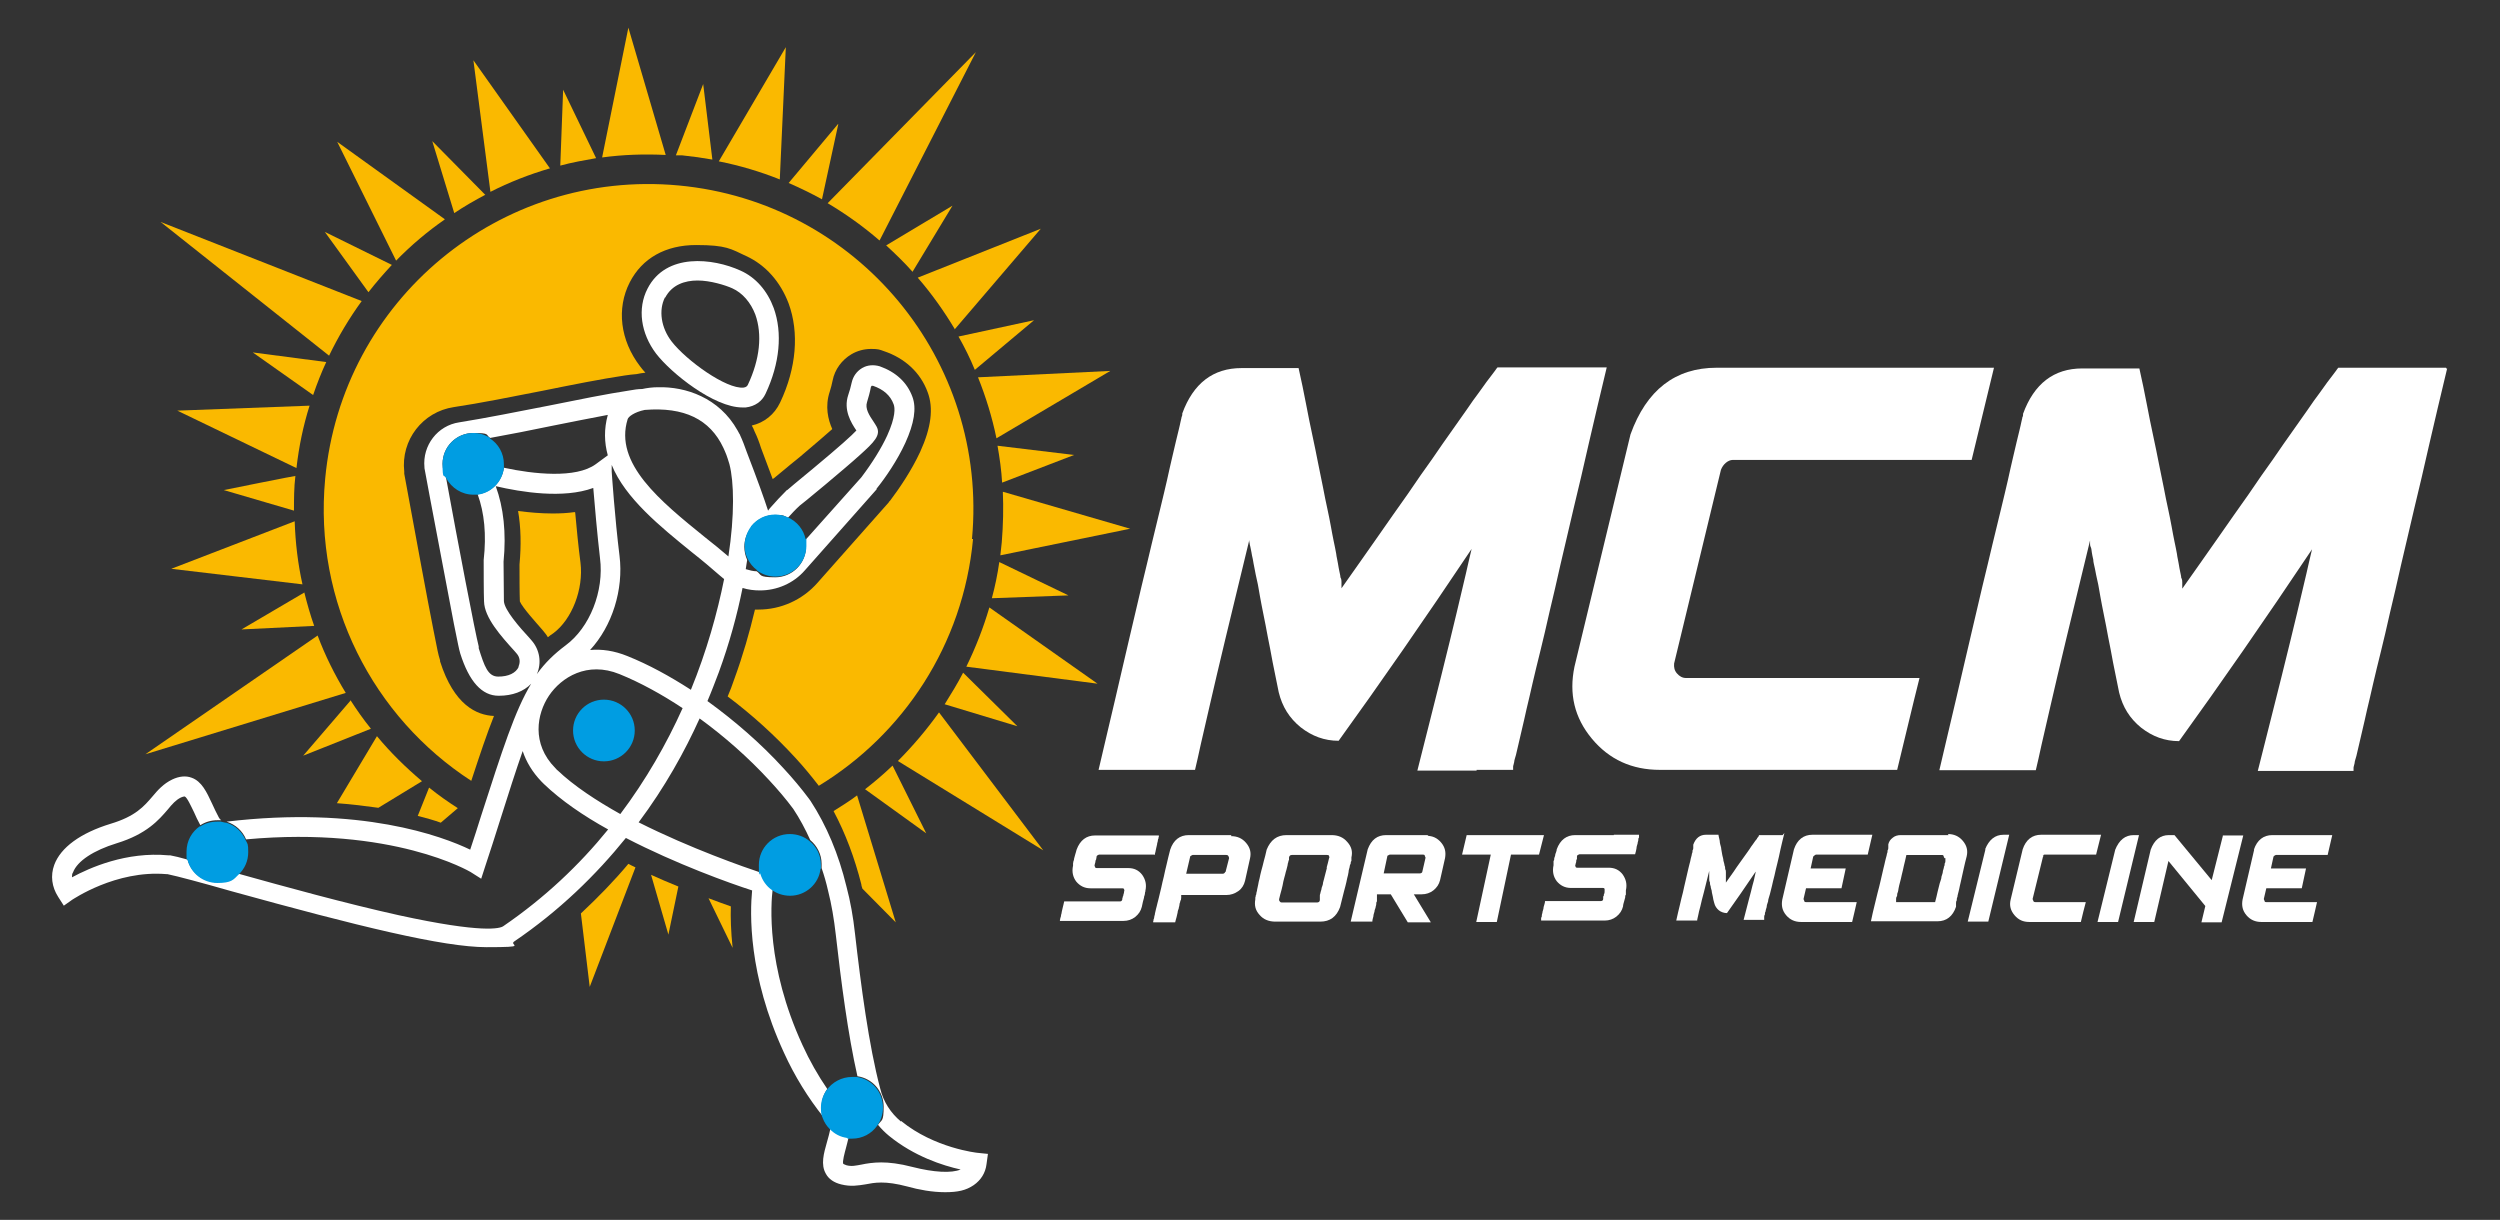
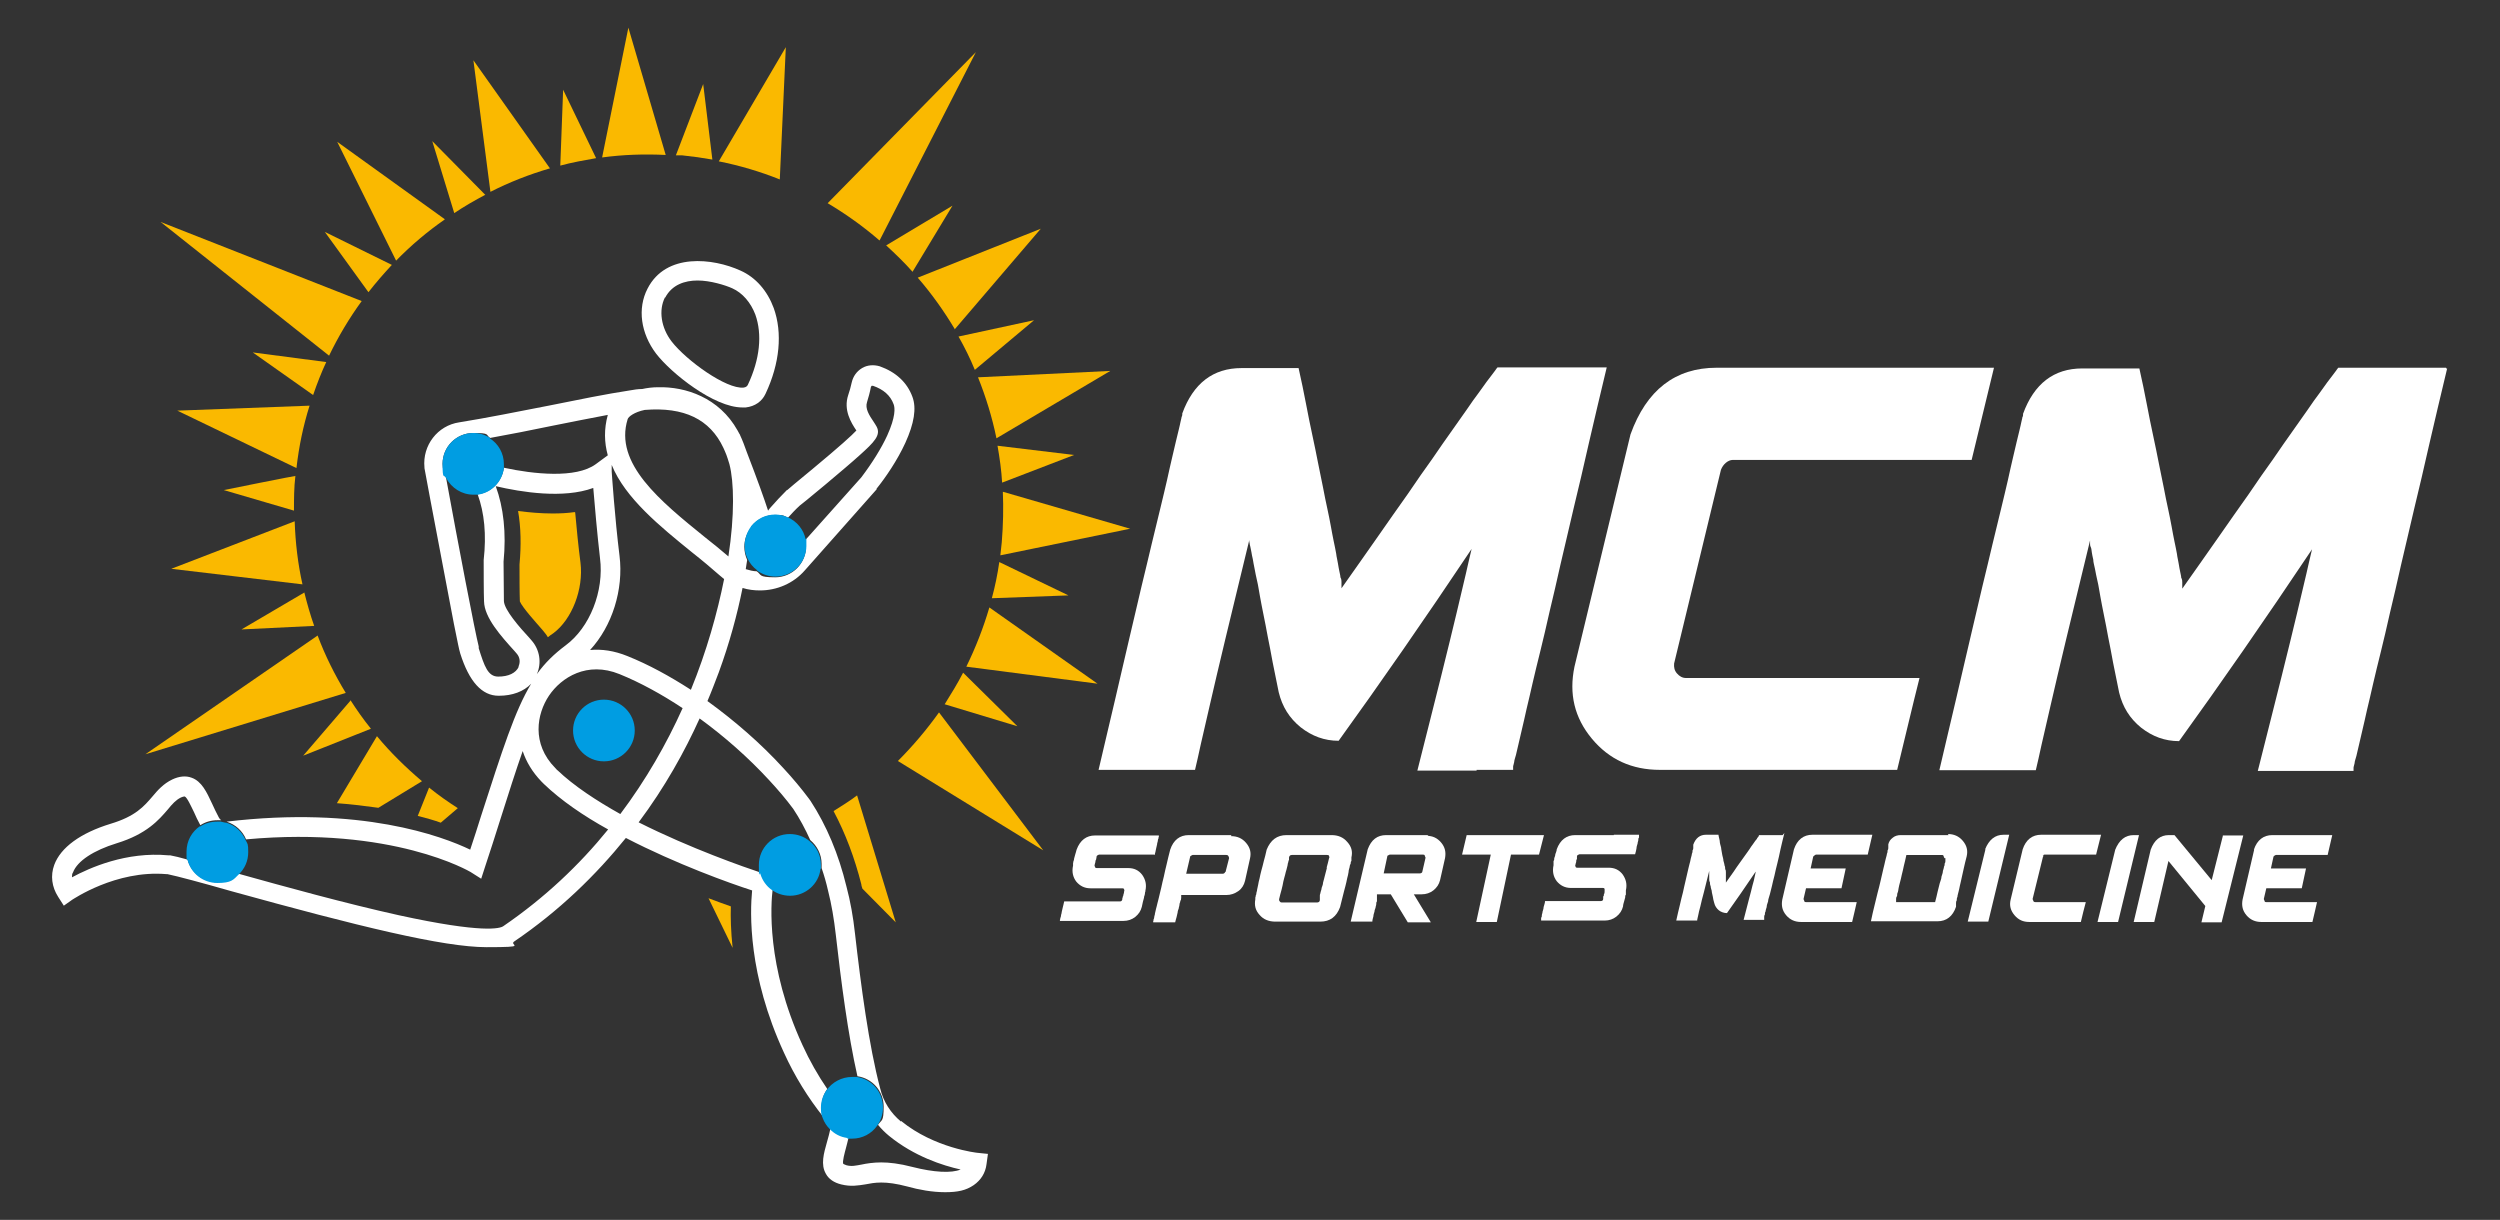
<svg xmlns="http://www.w3.org/2000/svg" id="_Слой_1" version="1.1" viewBox="0 0 705 344">
  <rect x="0" y="0" width="705" height="344" fill="#333333" stroke="none" />
  <defs>
    <style>
      .st0 {
        fill: #009de2;
      }

      .st1 {
        fill: #fff;
      }

      .st2 {
        fill: #fab900;
      }
    </style>
  </defs>
  <g>
    <path class="st2" d="M206.1,255.6c-2.2-.8-4.3-1.5-6.3-2.3l6.8,14c-.5-4.7-.6-8.7-.5-11.7h0Z" />
    <path class="st2" d="M235.1,228.8c3.3,6.2,5.9,13.1,7.8,20.6,0,.4.2.8.3,1.2l9.4,9.5-10.9-35.8c-2.1,1.6-4.4,3-6.6,4.4h0Z" />
    <path class="st2" d="M253.2,214.6l41,25.2-29.4-38.9c-3.5,4.9-7.4,9.5-11.6,13.7h0Z" />
    <path class="st2" d="M272.5,188l37,4.8-30.5-21.5c-1.7,5.8-3.9,11.4-6.5,16.7Z" />
    <path class="st2" d="M282.8,138.6c.2,4.7.1,9.4-.3,14.3-.1,1.2-.3,2.5-.4,3.7l36.6-7.5-35.8-10.4h-.1Z" />
    <path class="st2" d="M281,123.6l32.1-19-37.3,1.8c2.2,5.5,4,11.3,5.2,17.2h0Z" />
    <path class="st2" d="M269.2,92.9l24.3-28.4-34.7,13.8c3.9,4.5,7.4,9.4,10.5,14.6h0Z" />
    <path class="st2" d="M248.1,67.7l27.1-53-41.8,42.6c5.2,3.1,10.1,6.6,14.6,10.5h0Z" />
    <path class="st2" d="M221.6,13.3l-18.9,32.2c6,1.2,11.7,2.9,17.2,5.1l1.7-37.3h0Z" />
    <path class="st2" d="M187.7,43.6l-10.5-35.8-7.4,36.6c5.9-.8,11.9-1,18-.7h-.1Z" />
    <path class="st2" d="M155.1,47.5l-21.6-30.5,4.8,37.1c5.3-2.7,10.9-4.9,16.7-6.6h.1Z" />
    <path class="st2" d="M125.4,61.8l-30.3-21.8,16.6,33.5c4.2-4.3,8.8-8.2,13.7-11.6h0Z" />
    <path class="st2" d="M102,84.9l-56.7-22.3,47.5,37.7c2.6-5.4,5.7-10.6,9.2-15.4h0Z" />
    <path class="st2" d="M87.3,114.4l-37.3,1.4,33.6,16.2c.7-6.1,1.9-11.9,3.7-17.6h0Z" />
    <path class="st2" d="M85.3,164.8c-1.3-5.8-2-11.8-2.2-17.8l-34.8,13.4,37.1,4.4h-.1Z" />
    <path class="st2" d="M89.6,179.2l-48.6,33.5,56.5-17.3c-3.1-5.1-5.8-10.5-7.9-16.1h0Z" />
    <path class="st2" d="M106.3,207.6l-11.3,18.9c4.2.3,8.1.8,11.7,1.3l12.3-7.5c-4.6-3.9-8.9-8.1-12.7-12.7h0Z" />
-     <path class="st2" d="M163.8,257.5l2.5,20.8,12.9-33.7c-.7-.3-1.4-.7-2-1-4,4.8-8.5,9.4-13.4,14h0Z" />
-     <path class="st2" d="M188.5,263.5l2.8-13.5c-2.7-1.1-5.3-2.2-7.7-3.3l4.9,16.9h0Z" />
-     <path class="st2" d="M244,222.6l17.2,12.4-9.5-19.1c-2.5,2.4-5.1,4.6-7.8,6.7h0Z" />
    <path class="st2" d="M271.6,189.7c-1.6,3.1-3.4,6-5.2,8.9l20.5,6.2-15.3-15.1h0Z" />
    <path class="st2" d="M301.3,167.9l-19.5-9.4c-.5,3.5-1.2,6.9-2.1,10.2l21.6-.8h0Z" />
    <path class="st2" d="M302.9,128.3l-21.6-2.6c.6,3.4,1.1,6.9,1.3,10.4l20.3-7.8h0Z" />
    <path class="st2" d="M274.9,104.3l16.7-14-21.3,4.6c1.7,3,3.3,6.2,4.6,9.4h0Z" />
    <path class="st2" d="M257.3,76.7l11.3-18.7-18.7,11.2c2.6,2.4,5.1,4.8,7.4,7.4h0Z" />
-     <path class="st2" d="M236.3,35l-13.9,16.6c3.2,1.4,6.3,2.9,9.4,4.6l4.6-21.2s-.1,0-.1,0Z" />
    <path class="st2" d="M200.9,45.1l-2.6-21.4-7.7,20.1h1.7c2.9.3,5.8.7,8.6,1.2h0Z" />
    <path class="st2" d="M158.8,25.4l-.8,21.3c3.3-.9,6.7-1.5,10.1-2.1l-9.3-19.3h0Z" />
    <path class="st2" d="M136.8,54.9l-14.9-15.1,6.2,20.3c2.8-1.9,5.8-3.6,8.8-5.2h-.1Z" />
    <path class="st2" d="M110.5,74.7l-18.9-9.3,12.3,17c2.1-2.7,4.3-5.2,6.6-7.7Z" />
    <path class="st2" d="M71.3,99.4l17,12c1.1-3.2,2.3-6.3,3.7-9.3l-20.6-2.7h0Z" />
    <path class="st2" d="M83.4,134.2h0c0-.1-20.3,4-20.3,4l19.8,5.8c0-3.2,0-6.5.4-9.8h0Z" />
    <path class="st2" d="M85.8,167.1l-17.7,10.4,20.5-1c-1.1-3.1-2-6.3-2.8-9.5h0Z" />
    <path class="st2" d="M98.9,197.5l-13.4,15.6,19.1-7.6c-2.1-2.6-4-5.3-5.8-8.1h.1Z" />
    <path class="st2" d="M117.9,230.1c2.3.6,4.5,1.2,6.4,1.9l4.8-4.1c-2.8-1.8-5.5-3.7-8.1-5.8l-3.2,8h0Z" />
    <path class="st2" d="M162.1,144.4c-2,.3-4.1.4-6.3.4-3.3,0-6.6-.3-9.7-.7.8,4.6.9,9.7.4,15.1,0,3.1,0,8.1.1,10.4.7,1.7,4.6,6,5.9,7.5l.6.7c.5.6,1,1.2,1.4,1.9.5-.4,1-.8,1.5-1.1,5.3-3.9,8.6-12.5,7.7-19.9-.6-4.6-1.1-9.7-1.5-14.2h-.1,0Z" />
-     <path class="st2" d="M274.1,152c4.7-50.4-32.3-95-82.7-99.7-50.4-4.7-95,32.3-99.7,82.7-3.3,35,13.6,67.3,41.2,85.2,2.4-7.3,4.4-13.3,6.4-18.3-4.9-.2-11.3-3.1-15.2-15.4v-.3c-.3-.9-.5-1.8-.7-2.7-.3-1.4-.7-3.5-1.2-6-.9-4.4-2-10.5-3.4-17.9l-4.8-26v-.6c-1-8.9,5.2-16.9,14-18.2,7.4-1.1,16.3-2.9,25-4.6,8.4-1.7,16.4-3.3,23.1-4.3,1.2-.2,2.3-.3,3.4-.4.8-.2,1.7-.3,2.5-.4-.6-.6-1.1-1.3-1.5-1.8-5.6-7.3-6.7-16.3-2.9-23.7,3.5-6.8,10.1-10.5,18.7-10.5s9.8,1.1,14.1,3.1c5.5,2.5,9.7,7.3,12,13.4,3,8.2,2.2,18.2-2.4,27.9-1.6,3.4-4.5,5.7-8,6.5.3.5.6,1.1.8,1.7.7,1.4,1.3,3,1.8,4.6,1.2,3.2,2.3,6.1,3.3,8.8,0,0,.2-.2.3-.2l2.3-1.9c1.6-1.3,3.2-2.7,5-4.1,4.5-3.8,7.4-6.3,9.2-7.9-1.2-2.7-2.1-6.4-.7-10.6.3-1,.6-2,.8-3.1.6-3.1,2.6-5.8,5.3-7.4,1.7-1,3.6-1.5,5.6-1.5s2.4.2,3.5.6c6,2,10.4,6.1,12.4,11.6,1.7,4.5,1,10-2.1,16.8h0c-2.5,5.4-6,10.5-8.5,13.8l-.3.3s0,.1-.1.2l-20.2,22.8c-4.2,4.7-10.2,7.4-16.5,7.4s-.6,0-1,0c-1.5,6.3-3.4,13-5.9,19.8-.5,1.5-1.1,3.1-1.8,4.7,6.8,5.1,13.2,10.9,19,17.2,2.5,2.7,4.7,5.4,6.7,8,23.8-14.5,40.7-39.7,43.5-69.6h-.3Z" />
  </g>
  <path class="st1" d="M416.4,217.1h10.3v-.9c0-.3.2-.7.3-1.3,0-.5.3-1.2.5-2s.4-1.8.7-3,.6-2.6,1-4.3c.4-1.6.8-3.5,1.3-5.7.5-2.1,1.1-4.6,1.7-7.3s1.4-5.8,2.2-9.1c.8-3.3,1.7-7,2.6-11.1,1-4.1,2-8.5,3.1-13.4,1.1-4.8,2.4-10.1,3.7-15.8,1.4-5.7,2.8-11.8,4.3-18.4s3.2-13.6,5-21.2h-30.8c-.2.2-.4.5-.6.8s-.5.7-.9,1.2-.9,1.2-1.6,2.1c-.6.9-1.4,1.9-2.3,3.2-.9,1.2-2,2.7-3.2,4.5-1.2,1.7-2.7,3.8-4.3,6.1-1.6,2.3-3.5,4.9-5.5,7.9-2.1,2.9-4.4,6.2-6.9,9.9-2.6,3.6-5.4,7.7-8.5,12.1s-6.5,9.3-10.2,14.5h0v-1.8c0-.3,0-.8-.3-1.3,0-.5-.2-1.1-.3-1.7s-.3-1.4-.4-2.2-.4-1.8-.5-2.8c-.2-1-.4-2.2-.7-3.5s-.5-2.7-.8-4.2c-.3-1.6-.6-3.2-1-5s-.8-3.8-1.2-5.9-.9-4.4-1.4-6.9-1-5.1-1.6-7.8c-.6-2.8-1.2-5.7-1.8-8.9-.6-3.2-1.3-6.5-2.1-10.1h-16.1c-8,0-13.6,4.3-16.7,12.8h0v.3s0,.4-.2.7c0,.3-.2.8-.3,1.4s-.3,1.3-.5,2.2c-.2.9-.5,2-.8,3.3s-.7,2.9-1.1,4.7-.9,3.8-1.4,6.2c-.5,2.3-1.2,5-1.9,8-.7,3-1.5,6.3-2.4,9.9-.9,3.7-1.8,7.7-2.9,12.1-1,4.4-2.2,9.3-3.4,14.5-1.2,5.3-2.6,11-4,17.2-1.5,6.2-3,12.9-4.7,20h27.2c.5-2,1-4.4,1.6-7.1.6-2.7,1.5-6.5,2.6-11.3,1.1-4.9,2.6-11.1,4.4-18.7,1.8-7.6,4.1-16.8,6.7-27.7v.3c0,.1,0,.3.1.6,0,.3.1.6.2,1s.2.9.3,1.5c.1.6.2,1.2.4,2,.1.8.3,1.6.5,2.7.2,1,.4,2.2.7,3.4s.5,2.7.8,4.3.6,3.3,1,5.2.8,4,1.2,6.2c.5,2.3.9,4.7,1.4,7.3s1.1,5.4,1.7,8.4c1,4.1,3,7.3,6.2,9.9,3.2,2.5,6.7,3.8,10.7,3.8,11.7-16.2,24.2-34.2,37.5-54.1-.5,2-1,4.3-1.6,6.9s-1.5,6.3-2.6,11-2.6,10.7-4.4,18-4.1,16.2-6.7,26.6h16.7v-.2h0Z" />
  <path class="st1" d="M541.4,191.2h-65.9c-1.1,0-1.9-.5-2.6-1.3s-.9-1.7-.8-2.8l13.2-54.6c.3-.8.8-1.5,1.4-2s1.3-.8,1.9-.8h67.4l6.3-26h-78.2c-11.7,0-19.8,6.3-24.3,18.8l-15.8,65.5c-1.6,7.7,0,14.4,4.9,20.3,4.9,5.9,11.3,8.8,19.2,8.8h66.9c2.3-9.4,4.3-18,6.3-25.9h0Z" />
  <path class="st1" d="M689.9,103.7h-30.5c-.2.2-.4.5-.6.8-.2.3-.5.7-.9,1.2s-.9,1.2-1.6,2.1c-.6.9-1.4,1.9-2.3,3.2-.9,1.2-2,2.7-3.2,4.5-1.2,1.7-2.7,3.8-4.3,6.1-1.6,2.3-3.5,4.9-5.5,7.9-2.1,2.9-4.4,6.2-6.9,9.9-2.6,3.6-5.4,7.7-8.5,12.1s-6.5,9.3-10.2,14.5h0v-1.8c0-.3,0-.8-.3-1.3,0-.5-.2-1.1-.3-1.7s-.3-1.4-.4-2.2-.4-1.8-.5-2.8c-.2-1-.4-2.2-.7-3.5s-.5-2.7-.8-4.2c-.3-1.6-.6-3.2-1-5s-.8-3.8-1.2-5.9-.9-4.4-1.4-6.9-1-5.1-1.6-7.8c-.6-2.8-1.2-5.7-1.8-8.9-.6-3.2-1.3-6.5-2.1-10.1h-16.1c-8,0-13.6,4.3-16.7,12.8h0v.3s0,.4-.2.7c0,.3-.2.8-.3,1.4s-.3,1.3-.5,2.2c-.2.9-.5,2-.8,3.3s-.7,2.9-1.1,4.7-.9,3.8-1.4,6.2c-.5,2.3-1.2,5-1.9,8s-1.5,6.3-2.4,9.9c-.9,3.7-1.8,7.7-2.9,12.1-1,4.4-2.2,9.3-3.4,14.5-1.2,5.3-2.6,11-4,17.2-1.5,6.2-3,12.9-4.7,20h27.2c.5-2,1-4.4,1.6-7.1.6-2.7,1.5-6.5,2.6-11.3,1.1-4.9,2.6-11.1,4.4-18.7,1.8-7.6,4.1-16.8,6.7-27.7v.9c0,.3,0,.6.2,1s.2.9.3,1.5.2,1.2.4,2c0,.8.3,1.6.5,2.7.2,1,.4,2.2.7,3.4s.5,2.7.8,4.3.6,3.3,1,5.2.8,4,1.2,6.2c.5,2.3.9,4.7,1.4,7.3s1.1,5.4,1.7,8.4c1,4.1,3,7.3,6.2,9.9,3.2,2.5,6.7,3.8,10.7,3.8,11.7-16.2,24.2-34.2,37.5-54.1-.5,2-1,4.3-1.6,6.9s-1.5,6.3-2.6,11-2.6,10.7-4.4,18c-1.8,7.3-4.1,16.2-6.7,26.6h27v-.9c0-.3.2-.7.3-1.3,0-.5.3-1.2.5-2s.4-1.8.7-3,.6-2.6,1-4.3c.4-1.6.8-3.5,1.3-5.7.5-2.1,1.1-4.6,1.7-7.3.6-2.7,1.4-5.8,2.2-9.1s1.7-7,2.6-11.1c1-4.1,2-8.5,3.1-13.4,1.1-4.8,2.4-10.1,3.7-15.8,1.4-5.7,2.8-11.8,4.3-18.4s3.2-13.6,5-21.2h-.3v-.2h0Z" />
  <path class="st1" d="M325.4,241.1h.2c.2-.6.3-1.2.4-1.7s.2-.9.3-1.3c0-.4.2-.7.2-1s.1-.5.2-.7c0-.2,0-.3.1-.5v-.3h-18c-2.4,0-4.2,1.3-5.2,4-.1.5-.3,1-.4,1.4s-.2.8-.3,1.1c0,.3-.1.6-.2.8,0,.2-.1.4-.1.6v.6h0c-.4,1.8,0,3.3.9,4.5,1,1.2,2.3,1.9,4,1.9h9c.2,0,.4,0,.5.3.1.2.1.4,0,.6,0,.3-.1.6-.2.9,0,.3-.1.5-.2.6,0,.2,0,.3-.1.4v.3h0c-.1.5-.4.6-.7.6h-15.7c-.1.6-.3,1.2-.4,1.7s-.2.9-.3,1.3c0,.4-.2.7-.2,1s-.1.5-.2.7c0,.2,0,.4-.1.5v.3h17.9c1.3,0,2.4-.4,3.3-1.1,1-.8,1.6-1.7,1.9-2.9.1-.5.2-1,.3-1.4.1-.4.2-.8.3-1.1,0-.3.1-.6.2-.8,0-.2.1-.4.1-.6s0-.3.1-.4v-.2h0c.4-1.8,0-3.2-.9-4.5-1-1.3-2.3-1.9-3.9-1.9h-8.9c-.2,0-.4,0-.5-.3-.1-.2-.2-.4-.1-.6,0-.3.2-.6.2-.9s.1-.5.2-.6c0-.2,0-.3.1-.4v-.3h0c0-.2.1-.4.3-.5.1,0,.3-.2.4-.2h15.6,0Z" />
  <path class="st1" d="M347.3,235.5h-12.1c-2.5,0-4.3,1.4-5.2,4.1-.4,1.5-.7,2.8-1,4.1s-.6,2.4-.8,3.5c-.3,1.1-.5,2.1-.7,3s-.4,1.7-.6,2.5c-.2.7-.3,1.4-.5,2-.1.6-.3,1.1-.4,1.6s-.2.9-.3,1.3c0,.4-.2.7-.2,1s-.1.5-.2.7c0,.2,0,.3-.1.5v.3h6.2c.1-.5.3-1.1.4-1.5.1-.5.2-.9.3-1.3,0-.4.2-.8.3-1.1,0-.3.2-.7.2-1s.1-.6.2-.8c0-.2.1-.5.2-.6s0-.4.1-.5v-.9h12.7c1.3,0,2.4-.4,3.4-1.1s1.6-1.7,1.9-2.9c.5-2.3,1-4.4,1.4-6.3.4-1.7,0-3.1-1.1-4.4-1.1-1.3-2.5-1.9-4.2-1.9v-.3h.1ZM345.5,245.9c-.1.3-.4.5-.7.5h-10.3l1.1-4.7c0-.2.1-.3.3-.4.1,0,.3-.2.4-.2h9.5c.2,0,.4,0,.6.3.1.2.2.4.2.6l-1,3.9h-.1Z" />
  <path class="st1" d="M381.1,242.8v-1h0c.4-1.7,0-3.1-1.2-4.4-1.1-1.3-2.6-1.9-4.4-1.9h-12.7c-2.7,0-4.5,1.4-5.6,4.1-.3,1.2-.5,2.3-.8,3.2-.2,1-.5,1.9-.7,2.7s-.4,1.6-.5,2.2c-.2.7-.3,1.2-.4,1.8-.1.5-.2,1-.3,1.4,0,.4-.2.7-.2,1s-.1.5-.2.7c0,.2,0,.4-.1.5v.5h0c-.3,1.7,0,3.1,1.2,4.4,1.1,1.3,2.6,1.9,4.5,1.9h12.6c2.8,0,4.6-1.4,5.6-4.1.3-1.2.6-2.3.8-3.2s.5-1.9.7-2.7.4-1.6.5-2.2c.2-.7.3-1.2.4-1.8,0-.5.2-1,.3-1.4,0-.4.2-.8.3-1,0-.3,0-.5.2-.7h0ZM374.2,244.7c-.2.8-.4,1.6-.6,2.3s-.3,1.3-.5,1.9c0,.6-.3,1.1-.4,1.5,0,.4-.2.8-.3,1.2,0,.3-.2.6-.2.9v1.3h0c0,.5-.4.7-.8.7h-9.9c-.2,0-.4,0-.6-.3-.2-.2-.2-.4-.2-.6.2-1,.5-1.9.7-2.7s.4-1.6.5-2.3c.2-.7.3-1.3.5-1.9.1-.6.3-1.1.4-1.5s.2-.8.3-1.2c0-.3.1-.6.2-.9,0-.2.1-.5.2-.6v-.7h0c.1-.5.4-.7.8-.7h9.9c.3,0,.5,0,.6.3,0,.2.2.4,0,.6-.2,1-.5,1.9-.7,2.7h.2-.1Z" />
  <path class="st1" d="M402.8,235.5h-11.9c-2.5,0-4.2,1.3-5.2,4l-4.8,20.4h6.1c0-.5.2-1.1.3-1.5,0-.5.2-.9.3-1.3,0-.4.2-.8.3-1.1,0-.3.2-.7.2-1s0-.6.2-.8v-2h3.9l4.8,7.9h6.5l-4.8-7.9h2.2c1.3,0,2.4-.4,3.3-1.1,1-.8,1.6-1.7,1.9-2.9.5-2.3,1-4.4,1.4-6.2.3-1.7,0-3.1-1.1-4.4-1.1-1.3-2.4-1.9-4.1-1.9h.3l.2-.2h0ZM388.8,252h0ZM401.1,245.8c0,.3-.4.5-.7.5h-10.2l1-4.7c0-.2,0-.3.3-.4,0,0,.3-.2.4-.2h9.4c.2,0,.4,0,.5.3,0,.2.2.4.2.6l-.9,3.9h0Z" />
  <polygon class="st1" points="435.4 235.5 413.6 235.5 412.3 241 420.4 241 416.3 260 422.1 260 426.1 241 434 241 435.4 235.5" />
  <path class="st1" d="M455.1,235.5h-10.9c-2.4,0-4.2,1.3-5.2,4,0,.5-.3,1-.4,1.4,0,.4-.2.8-.3,1.1,0,.3,0,.6-.2.8v1.2h0c-.4,1.8,0,3.3.9,4.5,1,1.2,2.3,1.9,4,1.9h9c.2,0,.4,0,.5.3v.6c0,.3,0,.6-.2.9,0,.3,0,.5-.2.6v.7h0c0,.5-.4.6-.7.6h-15.7c0,.6-.3,1.2-.4,1.7,0,.5-.2.9-.3,1.3,0,.4-.2.7-.2,1s0,.5-.2.7v.8h17.9c1.3,0,2.4-.4,3.3-1.1,1-.8,1.6-1.7,1.9-2.9,0-.5.2-1,.3-1.4s.2-.8.3-1.1c0-.3,0-.6.2-.8v-1.2h0c.4-1.8,0-3.2-.9-4.5-1-1.3-2.3-1.9-3.9-1.9h-8.9c-.2,0-.4,0-.5-.3,0-.2-.2-.4,0-.6,0-.3.2-.6.2-.9s0-.5.2-.6v-.7h0c0-.2,0-.4.3-.5,0,0,.3-.2.4-.2h15.7c.2-.6.3-1.2.4-1.7,0-.5.2-.9.3-1.3,0-.4.2-.7.2-1s0-.5.2-.7v-.8h-7.1,0Z" />
  <path class="st1" d="M502.6,235.5h-6.6v.2c0,.2,0,0-.2.3,0,0-.2.3-.3.4,0,.2-.3.4-.5.7s-.4.6-.7,1-.6.8-.9,1.3-.8,1.1-1.2,1.7c-.4.6-.9,1.3-1.5,2.1s-1.2,1.7-1.8,2.6c-.7,1-1.4,2-2.2,3.1h0v-2.9c0-.3,0-.6-.2-.9,0-.3,0-.7-.2-1.1,0-.4-.2-.8-.3-1.3,0-.5-.2-1-.3-1.5s-.2-1.1-.3-1.7c0-.6-.3-1.2-.4-1.9,0-.7-.3-1.4-.4-2.2h-3.5c-1.7,0-2.9.9-3.6,2.8h0v.9c0,.2,0,.4-.2.7,0,.3,0,.6-.2,1,0,.4-.2.8-.3,1.3s-.2,1.1-.4,1.7c-.2.6-.3,1.4-.5,2.1-.2.8-.4,1.7-.6,2.6-.2,1-.5,2-.7,3.1-.3,1.1-.6,2.4-.9,3.7s-.7,2.8-1,4.3h5.9c0-.4.2-.9.3-1.5s.3-1.4.6-2.5c.2-1.1.6-2.4,1-4s.9-3.6,1.5-6h0v2.3c0,.3,0,.6.2.9,0,.3,0,.7.2,1.1,0,.4.2.9.3,1.3,0,.5.2,1,.3,1.6s.2,1.2.4,1.8c.2.9.7,1.6,1.3,2.1s1.5.8,2.3.8c2.5-3.5,5.2-7.4,8.1-11.7,0,.4-.2.9-.3,1.5s-.3,1.4-.6,2.4c-.2,1-.6,2.3-1,3.9-.4,1.6-.9,3.5-1.5,5.8h5.8v-.8c0-.2,0-.4.2-.7,0-.3,0-.6.2-.9,0-.4.2-.8.3-1.2,0-.5.2-1,.4-1.6,0-.6.3-1.2.5-2,.2-.7.4-1.5.6-2.4s.4-1.8.7-2.9c.2-1,.5-2.2.8-3.4s.6-2.5.9-4c.3-1.4.7-2.9,1.1-4.6h0l-.5.6h0Z" />
  <path class="st1" d="M511.7,241.2s.3-.2.4-.2h14.6l1.3-5.6h-16.9c-2.5,0-4.3,1.4-5.2,4.1l-3.3,14.2c-.3,1.7,0,3.1,1.1,4.4,1.1,1.3,2.5,1.9,4.2,1.9h14.4c.5-2,.9-3.9,1.3-5.6h-14.3c-.2,0-.4,0-.5-.3,0-.2-.2-.4-.2-.6l.7-3h10l1.2-5.6h-9.9l.7-3.2c0-.2.2-.3.3-.4h.1,0Z" />
  <path class="st1" d="M549.5,235.5h-13.5c-.8,0-1.6.2-2.2.7-.7.5-1.1,1.1-1.3,1.9h0v1c0,.2,0,.4-.2.7,0,.3,0,.6-.2,1,0,.4-.2.8-.3,1.3s-.3,1.1-.4,1.7c-.2.6-.3,1.4-.5,2.1-.2.8-.4,1.7-.6,2.6-.2,1-.5,2-.8,3.2s-.6,2.4-.9,3.7c-.3,1.3-.7,2.8-1,4.4h18.8c2.5,0,4.3-1.4,5.2-4.1h0v-1c0-.2,0-.5.2-.8,0-.3,0-.6.2-1,0-.4.2-.9.3-1.4s.3-1.1.4-1.8c.2-.7.3-1.4.5-2.2s.4-1.7.6-2.7c.2-1,.5-2.1.8-3.3.4-1.7,0-3.1-1.1-4.4-1.1-1.3-2.5-1.9-4.2-1.9l.2.3ZM548.6,242h0v.8c0,.2,0,.4-.2.7,0,.3,0,.6-.2.9,0,.4-.2.8-.3,1.2,0,.5-.2,1-.4,1.6,0,.6-.3,1.2-.5,1.9s-.4,1.5-.6,2.4c-.2.9-.4,1.8-.7,2.9h-11v-.9c0-.2,0-.4.2-.7s0-.6.2-1,.2-.8.3-1.3.2-1,.4-1.7c.2-.6.3-1.3.5-2.1s.4-1.6.6-2.6c.2-.9.5-1.9.7-3h10c.2,0,.4,0,.5.3,0,.2.2.4.2.6h.3Z" />
  <path class="st1" d="M559.9,239.5l-5,20.4h5.8l5.9-24.5h-1.6c-2.4,0-4.1,1.4-5.2,4.1h0Z" />
  <path class="st1" d="M576.1,241.2s.3-.2.4-.2h14.6l1.4-5.6h-16.9c-2.5,0-4.3,1.4-5.2,4.1l-3.4,14.2c-.4,1.7,0,3.1,1.1,4.4,1.1,1.3,2.4,1.9,4.2,1.9h14.5c.5-2,.9-3.9,1.4-5.6h-14.2c-.2,0-.4,0-.6-.3,0-.2-.2-.4-.2-.6l2.9-11.8c0-.2.2-.3.3-.4h-.3Z" />
  <path class="st1" d="M601.7,235.5c-2.4,0-4.1,1.4-5.2,4.1l-5,20.4h5.8l5.9-24.5h-1.6,0Z" />
  <path class="st1" d="M626.9,235.5l-3.2,12.7-10.5-12.7h-1.6c-2.4,0-4.1,1.4-5.1,4.1l-4.8,20.4h5.8l4-17.2,10.4,12.7-1.1,4.6h5.7l6.1-24.5h-5.8,0Z" />
  <path class="st1" d="M635.7,239.5l-3.3,14.2c-.3,1.7,0,3.1,1.1,4.4,1.1,1.3,2.5,1.9,4.2,1.9h14.4c.5-2,.9-3.9,1.3-5.6h-14.3c-.2,0-.4,0-.5-.3,0-.2-.2-.4-.2-.6l.7-3h10l1.2-5.6h-9.9l.7-3.2c0-.2.2-.3.3-.4,0,0,.3-.2.4-.2h14.6l1.3-5.6h-16.9c-2.5,0-4.3,1.4-5.2,4.1h.1Z" />
  <path class="st1" d="M209.4,114.9h.9c2.6-.3,4.6-1.7,5.6-3.9,4-8.5,4.8-17.1,2.3-24.1-1.8-4.9-5.1-8.7-9.4-10.6-7.7-3.5-21-5.1-26.2,5.1-2.9,5.6-1.9,12.6,2.4,18.3,4.3,5.6,16.4,15.2,24.3,15.2h.1,0ZM187.6,83.9c1.9-3.6,5.5-4.8,9.1-4.8s7.8,1.3,9.8,2.2c2.9,1.3,5.2,4,6.5,7.4,2,5.6,1.3,12.6-2.1,19.8h0c-.2.4-.5.7-1.2.8-4.9.5-16.2-7.7-20.3-13-3-3.9-3.7-8.8-1.9-12.4h.1,0Z" />
  <path class="st1" d="M254.1,316.3c-2.9-2.4-5-5.6-5.9-9.4-3.2-12.1-5.4-28.9-7.1-43.7-.5-4.6-1.3-9.1-2.4-13.2-2.2-9.1-5.6-17.2-10.1-24.1h0l-.5-.7c-2.1-2.8-4.5-5.7-7.2-8.6-6.4-7-13.8-13.4-21.4-18.9,1.2-2.8,2.2-5.5,3.2-8.1,3-8.2,5.2-16.3,6.7-23.8,1.6.5,3.2.7,4.9.7,4.7,0,9.4-1.9,12.7-5.7l20.2-22.8v-.2c2.5-3.1,5.8-7.9,8.1-12.9h0c2.5-5.5,3.2-9.8,2-13-1.5-4.1-4.7-7-9.2-8.6-1.7-.5-3.5-.4-5,.5s-2.5,2.3-2.9,4c-.3,1.3-.6,2.5-1,3.6-1.4,4.2.8,7.8,2.3,10-1.3,1.4-4.6,4.4-12.3,10.8-1.8,1.5-3.6,3-5.2,4.3l-2,1.7h-.1c-1.6,1.6-3.1,3.2-4.5,4.8-.3.3-.6.7-.8,1-1.1-3.4-3-8.7-6-16.5-.6-1.7-1.2-3.3-1.9-4.8,0,0,0-.2-.1-.2-.2-.4-.4-.7-.6-1.1-5.2-9.3-14.7-12.4-22.4-12.2-1.6,0-3.1.2-4.5.5-1.2,0-2.4.2-3.5.4-6.6,1-14.5,2.6-22.9,4.3-8.7,1.7-17.7,3.5-25.2,4.7-6.1.9-10.4,6.5-9.8,12.7v.2s2.4,13,4.9,26c1.4,7.5,2.6,13.6,3.4,17.9.5,2.5.9,4.5,1.2,5.9.2,1,.4,1.8.6,2.5h0c2.5,7.9,6.1,11.9,10.8,11.9h.1c3.8,0,7-1.2,9.1-3.4-4.6,7.6-8.1,18.6-14.2,37.5-.9,2.9-1.9,6-3,9.3-7.9-3.8-30.9-12.4-68.7-7.9,2.5.8,4.5,2.6,5.5,5,41.4-3.8,63.1,9.1,63.3,9.2l3,1.9,1.1-3.4c1.5-4.5,2.8-8.6,4-12.4,2.6-8.2,4.7-14.8,6.6-20.2,1,3,2.7,5.9,5.3,8.6l.2.2.5.5c4.8,4.6,11.2,9,18.1,12.8-8.1,10-17.9,19.3-29.6,27.3-.9.6-5.6,2.1-29.4-3.1-14.9-3.3-32.3-8.1-45.2-11.7-1.6,1.5-3.7,2.4-6,2.4-4,0-7.4-2.7-8.4-6.4-2.1-.6-3.8-1-4.9-1.2h-.5c-11.9-1.1-22.2,3.5-27.2,6.2,0-.5,0-1,.3-1.4,1.2-3.2,5.8-6.2,12.3-8.2,8.5-2.6,11.9-6.6,14.4-9.5,1.3-1.6,2.3-2.7,3.7-3.4.7-.3,1-.3,1.1-.3.7.3,1.8,2.8,2.6,4.4.5,1.2,1.1,2.4,1.8,3.7,1.4-.9,3-1.4,4.8-1.4s.7,0,1.1,0c-.3-.2-.5-.4-.7-.8-.7-1.3-1.3-2.6-1.9-3.9-1.5-3.2-2.9-6.3-5.8-7.3-1.6-.6-3.5-.4-5.4.5-2.5,1.2-4.1,3-5.6,4.8-2.4,2.8-4.8,5.6-11.8,7.7-8.5,2.6-14.1,6.7-15.9,11.6-1.1,3-.7,6.2,1.1,9l1.6,2.5,2.4-1.7c.1,0,12.2-8.4,26.5-7.2h.3c2.9.6,9.6,2.4,18,4.8,35.8,9.9,59.8,15.8,72,15.8s6.2-.5,7.8-1.6c12.8-8.7,23.1-18.8,31.5-29.2,14.3,7.4,29.4,12.8,35.6,14.8-.6,6.2-1.2,23.7,9,45.8,3,6.6,6.8,12.7,11.1,18.1-.3-.9-.5-1.9-.5-2.9,0-1.9.6-3.6,1.6-5-2.6-3.8-5-8-7-12.4-10.3-22.4-8.9-39.9-8.4-44-1.6-1.1-2.7-2.7-3.3-4.6-4.5-1.5-19.8-6.8-34.5-14.2,7.4-9.9,13-20,17.2-29.3,7,5.1,13.7,11,19.6,17.4,2.5,2.7,4.8,5.4,6.8,8.1,1.8,2.7,3.4,5.7,4.8,8.8,1.9,1.6,3.2,4,3.2,6.7s0,.8,0,1.2c.7,2,1.3,4.1,1.8,6.3,1,3.9,1.7,8.1,2.2,12.5,1.5,13.2,3.4,28,6.1,39.9,4.2.6,7.4,4.2,7.4,8.6s-.6,3.6-1.6,5.1c.9,1.1,2,2.2,3.1,3.1,7.1,5.8,15.2,8.4,20.2,9.5-2.6,1.1-7.6.8-13.5-.7-3.8-1-6.7-1.3-8.9-1.3s-4.1.3-5.5.6c-1.7.3-2.8.6-4.3.2-.6-.2-.9-.4-.9-.4-.3-.6.4-3.1.8-4.6.2-.9.5-1.8.7-2.8-2-.3-3.8-1.2-5.1-2.6-.3,1.3-.6,2.6-1,3.9-.9,3.2-1.8,6.3-.3,8.9.8,1.5,2.3,2.5,4.3,3,2.8.7,4.8.3,6.8,0,2.6-.5,5.5-1.1,11.9.6,3.2.9,7,1.6,10.6,1.6s5.9-.5,8.1-2c2-1.4,3.3-3.4,3.6-5.9l.4-2.9-2.9-.3c-.1,0-12.2-1.3-21.6-9v.2h0ZM211.9,148.5v-.3.2c1.6-1.9,4-3.2,6.7-3.2s2.5.3,3.6.8c1-1.1,2.1-2.3,3.3-3.4l2-1.6c1.6-1.3,3.4-2.8,5.2-4.3,4.4-3.7,7.6-6.4,9.8-8.4,4-3.6,6-5.6,4.7-8-.2-.4-.5-.8-.8-1.3-1.3-1.9-2.5-3.8-1.9-5.6.4-1.3.8-2.7,1.1-4.3,0,0,.1-.2.2-.3h.4c2.9,1,4.9,2.7,5.8,5.2.4,1,.6,3.5-1.8,8.8-1.6,3.5-4.2,7.7-7.3,11.8l-15.8,17.7c.1.6.2,1.2.2,1.8,0,4.8-3.9,8.7-8.7,8.7s-3.8-.7-5.2-1.7c-1,0-2.1-.3-3.1-.6.1-.9.3-1.8.4-2.6-.5-1.1-.8-2.4-.8-3.7,0-2,.7-3.9,1.9-5.4v-.3h.1ZM194.8,194.5c-5.9-3.8-11.9-7.1-17.9-9.5-3.7-1.5-7.2-2-10.5-1.7,6.2-6.7,9.5-17,8.3-26.6-1.3-10.4-2.2-23.6-2.2-23.7v-1.9c3.8,9.4,13.7,17.4,22.7,24.7,2.8,2.2,5.4,4.4,7.8,6.5.4.3.8.7,1.2,1-1.9,9.5-4.9,20.3-9.4,31.3h0ZM205.4,156.9c-2.1-1.8-4.3-3.6-6.6-5.4-12.6-10.2-25.7-20.8-21.8-33.3.2-.7,1.9-2,4.8-2.6,11.1-.9,18.4,2.6,22.2,10.7.1.3.3.6.4.9.3.7.6,1.4.8,2.1.2.5.3,1.1.5,1.6,1.3,5,1.5,14.3-.3,26.1h0ZM146.3,188c-.8,1.8-2.9,2.8-5.8,2.8s-3.9-2.9-5.5-8v-.5c-1-3.8-5.8-28.9-9.2-47.5-.6-1.2-1-2.6-1-4,0-4.8,3.9-8.7,8.7-8.7s3.4.5,4.7,1.4c5.6-1,11.6-2.2,17.4-3.4,5.6-1.1,10.9-2.2,15.8-3.1-1.1,4-1,7.8,0,11.4l-3.4,2.5c-5.6,4.1-17.6,2.8-25.9,1-.5,3.9-3.6,7-7.4,7.5,1.9,5.2,2.5,11.4,1.7,18.5v.4c0,2.6,0,8.9.1,11.3.1,4.6,4.8,9.8,8.6,14l.6.7c.9,1,1.1,2.4.5,3.7h0ZM149.3,179.9c-2.7-2.9-7.1-7.9-7.2-10.4,0-2.4-.1-8.4-.1-11.1.8-8.1,0-15.3-2.2-21.3,7.2,1.7,19.1,3.6,27.5.5.4,4.8,1.1,12.9,1.9,19.8,1.2,9.3-2.9,19.6-9.7,24.6-3.2,2.4-5.8,4.9-8.1,8.1,1.4-3.2.8-6.9-1.5-9.5l-.6-.7h0ZM175,229.6c-6.8-3.8-13.2-8-17.8-12.4-.1,0-.3-.3-.4-.4l-.2-.2c-6.8-6.9-5.2-15.3-1.8-20.4,3.5-5.2,10.8-9.8,19.9-6.1,5.9,2.4,11.9,5.7,17.8,9.6-4.5,10-10.3,20.2-17.6,29.9h.1Z" />
  <path class="st0" d="M239.1,321.1h1.2c2.9,0,5.5-1.4,7.1-3.7,1-1.4,1.6-3.2,1.6-5.1,0-4.4-3.2-8-7.4-8.6h-1.3c-3,0-5.6,1.5-7.2,3.7-1,1.4-1.6,3.1-1.6,5s.2,2,.5,2.9c.4,1.1,1.1,2.2,1.9,3,1.3,1.4,3.1,2.4,5.1,2.6v.3h0Z" />
  <path class="st0" d="M56.5,232.9c-2.4,1.6-3.9,4.2-3.9,7.3s0,1.6.3,2.4c1,3.7,4.4,6.4,8.4,6.4s4.5-.9,6-2.4c1.7-1.6,2.7-3.8,2.7-6.3s-.2-2.3-.7-3.3c-1-2.4-3-4.3-5.5-5-.5,0-1-.2-1.5-.3h-1.1c-1.8,0-3.4.5-4.8,1.4v-.2h.1Z" />
  <circle class="st0" cx="170.3" cy="206" r="8.7" />
  <path class="st0" d="M213.5,160.9c1.5,1.1,3.3,1.7,5.2,1.7,4.8,0,8.7-3.9,8.7-8.7s0-1.2-.2-1.8c-.6-2.8-2.4-5-5-6.2-1.1-.5-2.3-.8-3.6-.8-2.7,0-5.1,1.2-6.7,3.2h0c-1.2,1.6-1.9,3.5-1.9,5.5s.3,2.6.8,3.7c.6,1.3,1.5,2.4,2.7,3.3h0Z" />
  <path class="st0" d="M231.5,245.1v-1.2c0-2.7-1.2-5.1-3.2-6.7-1.5-1.3-3.5-2-5.6-2-4.8,0-8.7,3.9-8.7,8.7s.1,1.7.4,2.5c.6,1.9,1.7,3.5,3.3,4.6,1.4,1,3.2,1.6,5.1,1.6,4.4,0,8.1-3.3,8.6-7.6h.1,0Z" />
  <path class="st0" d="M138.2,123.5c-1.4-.9-3-1.4-4.7-1.4-4.8,0-8.7,3.9-8.7,8.7s.4,2.8,1,4c1.5,2.8,4.4,4.7,7.7,4.7s.8,0,1.2,0c3.9-.5,6.9-3.6,7.4-7.5v-1.1c0-3.1-1.6-5.8-4-7.3h.1Z" />
</svg>